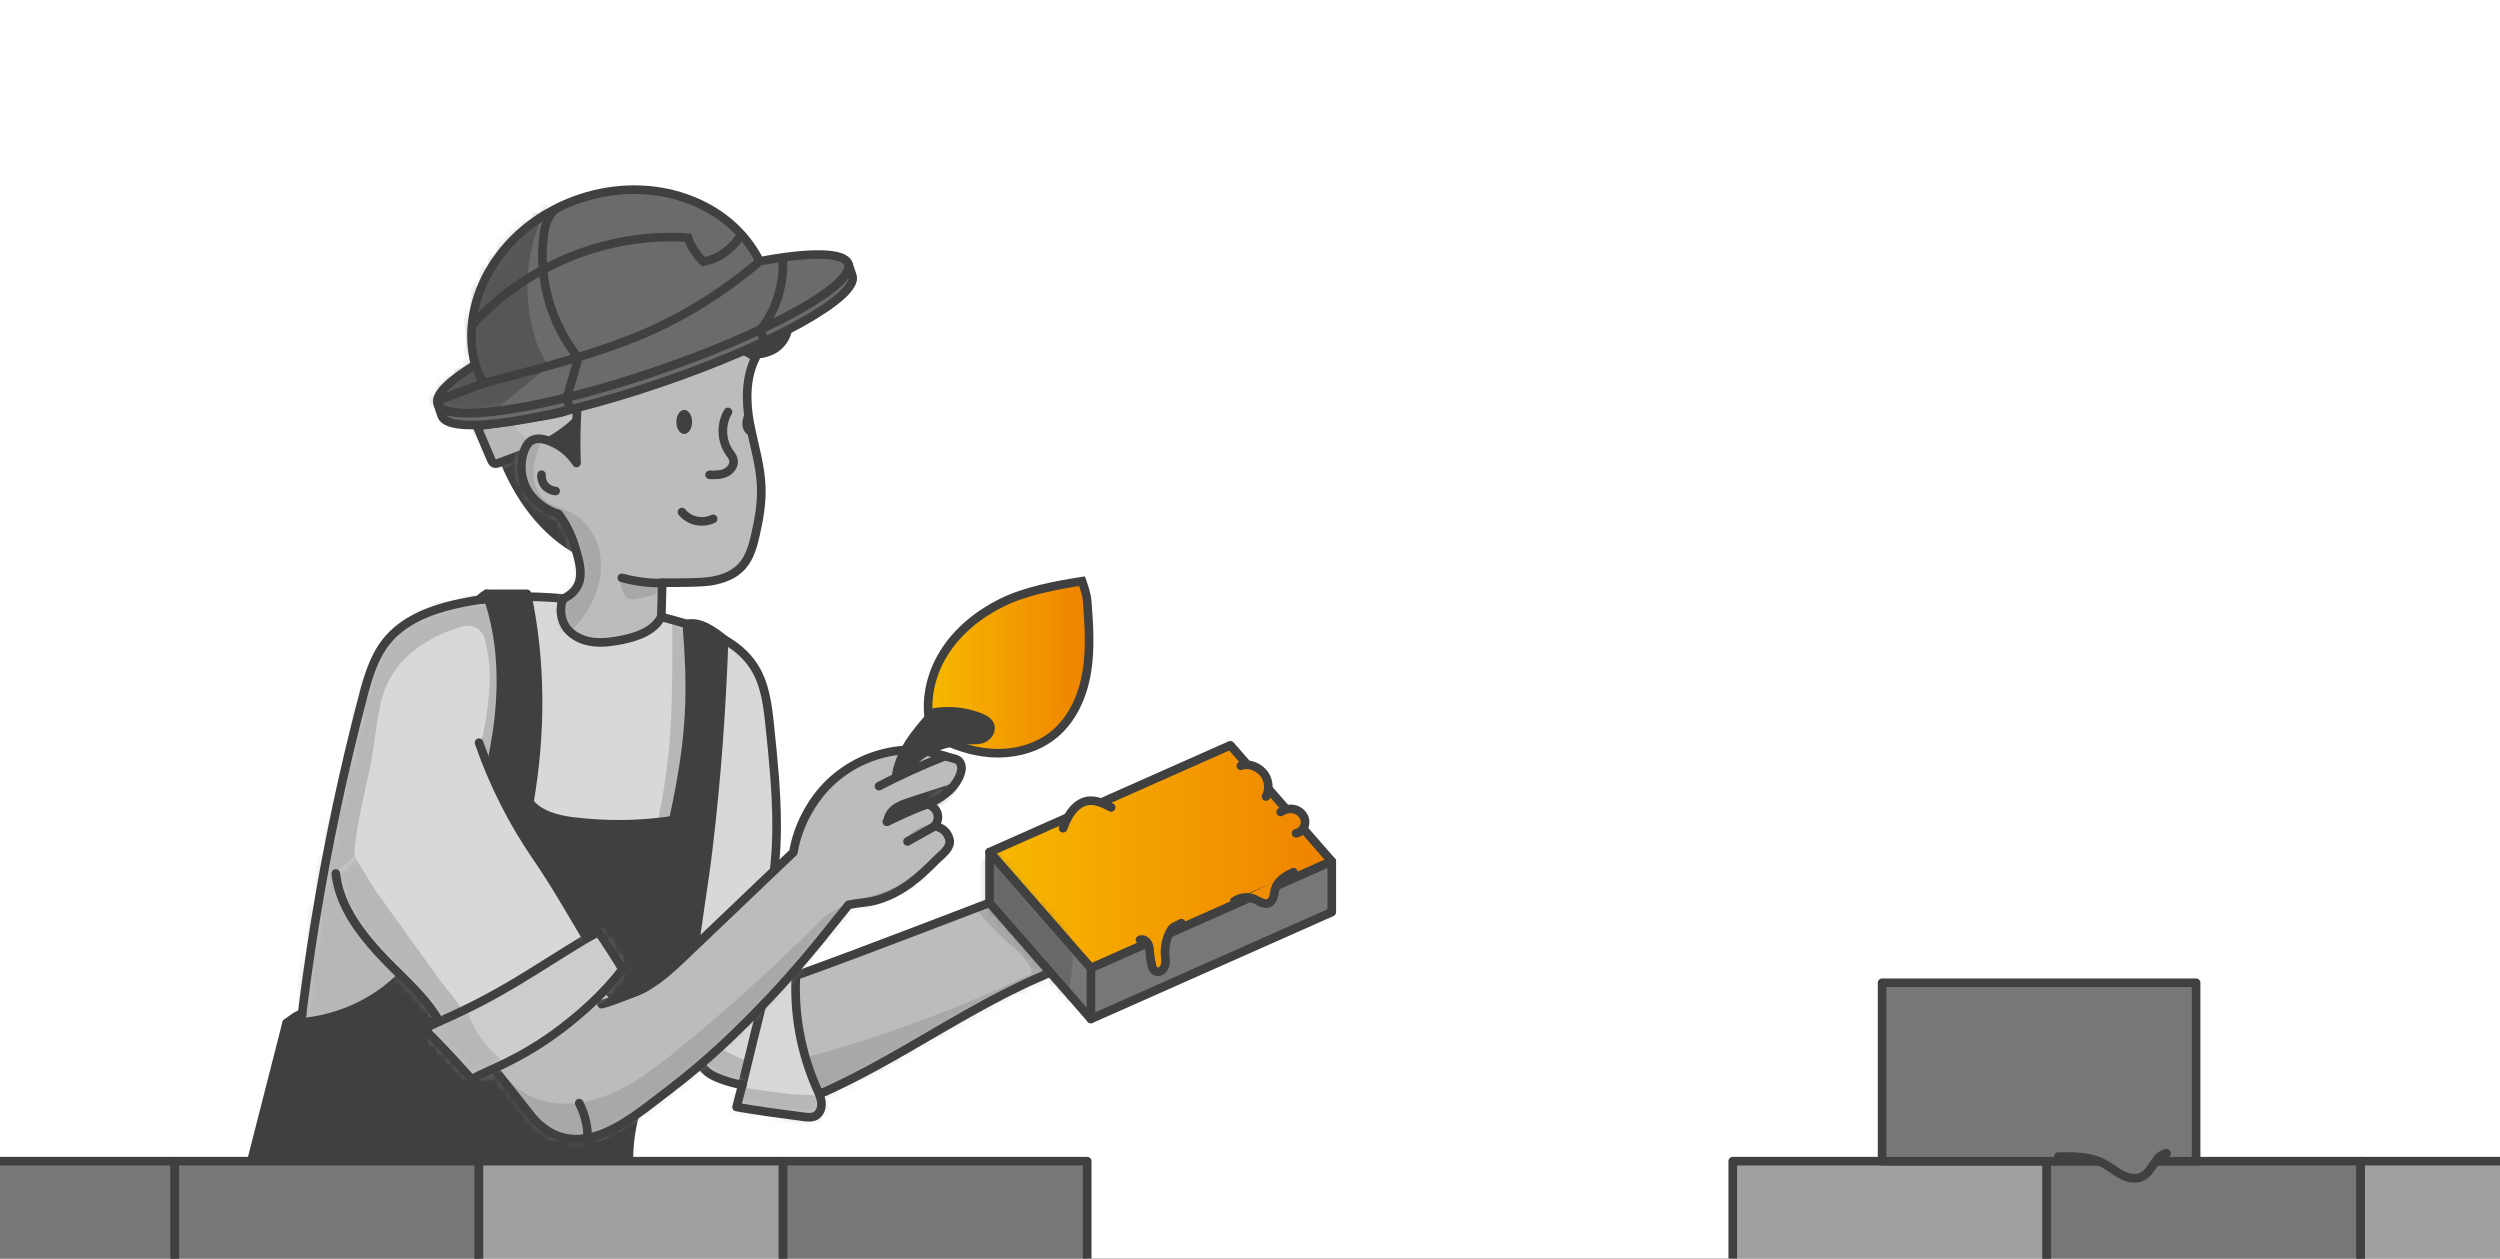
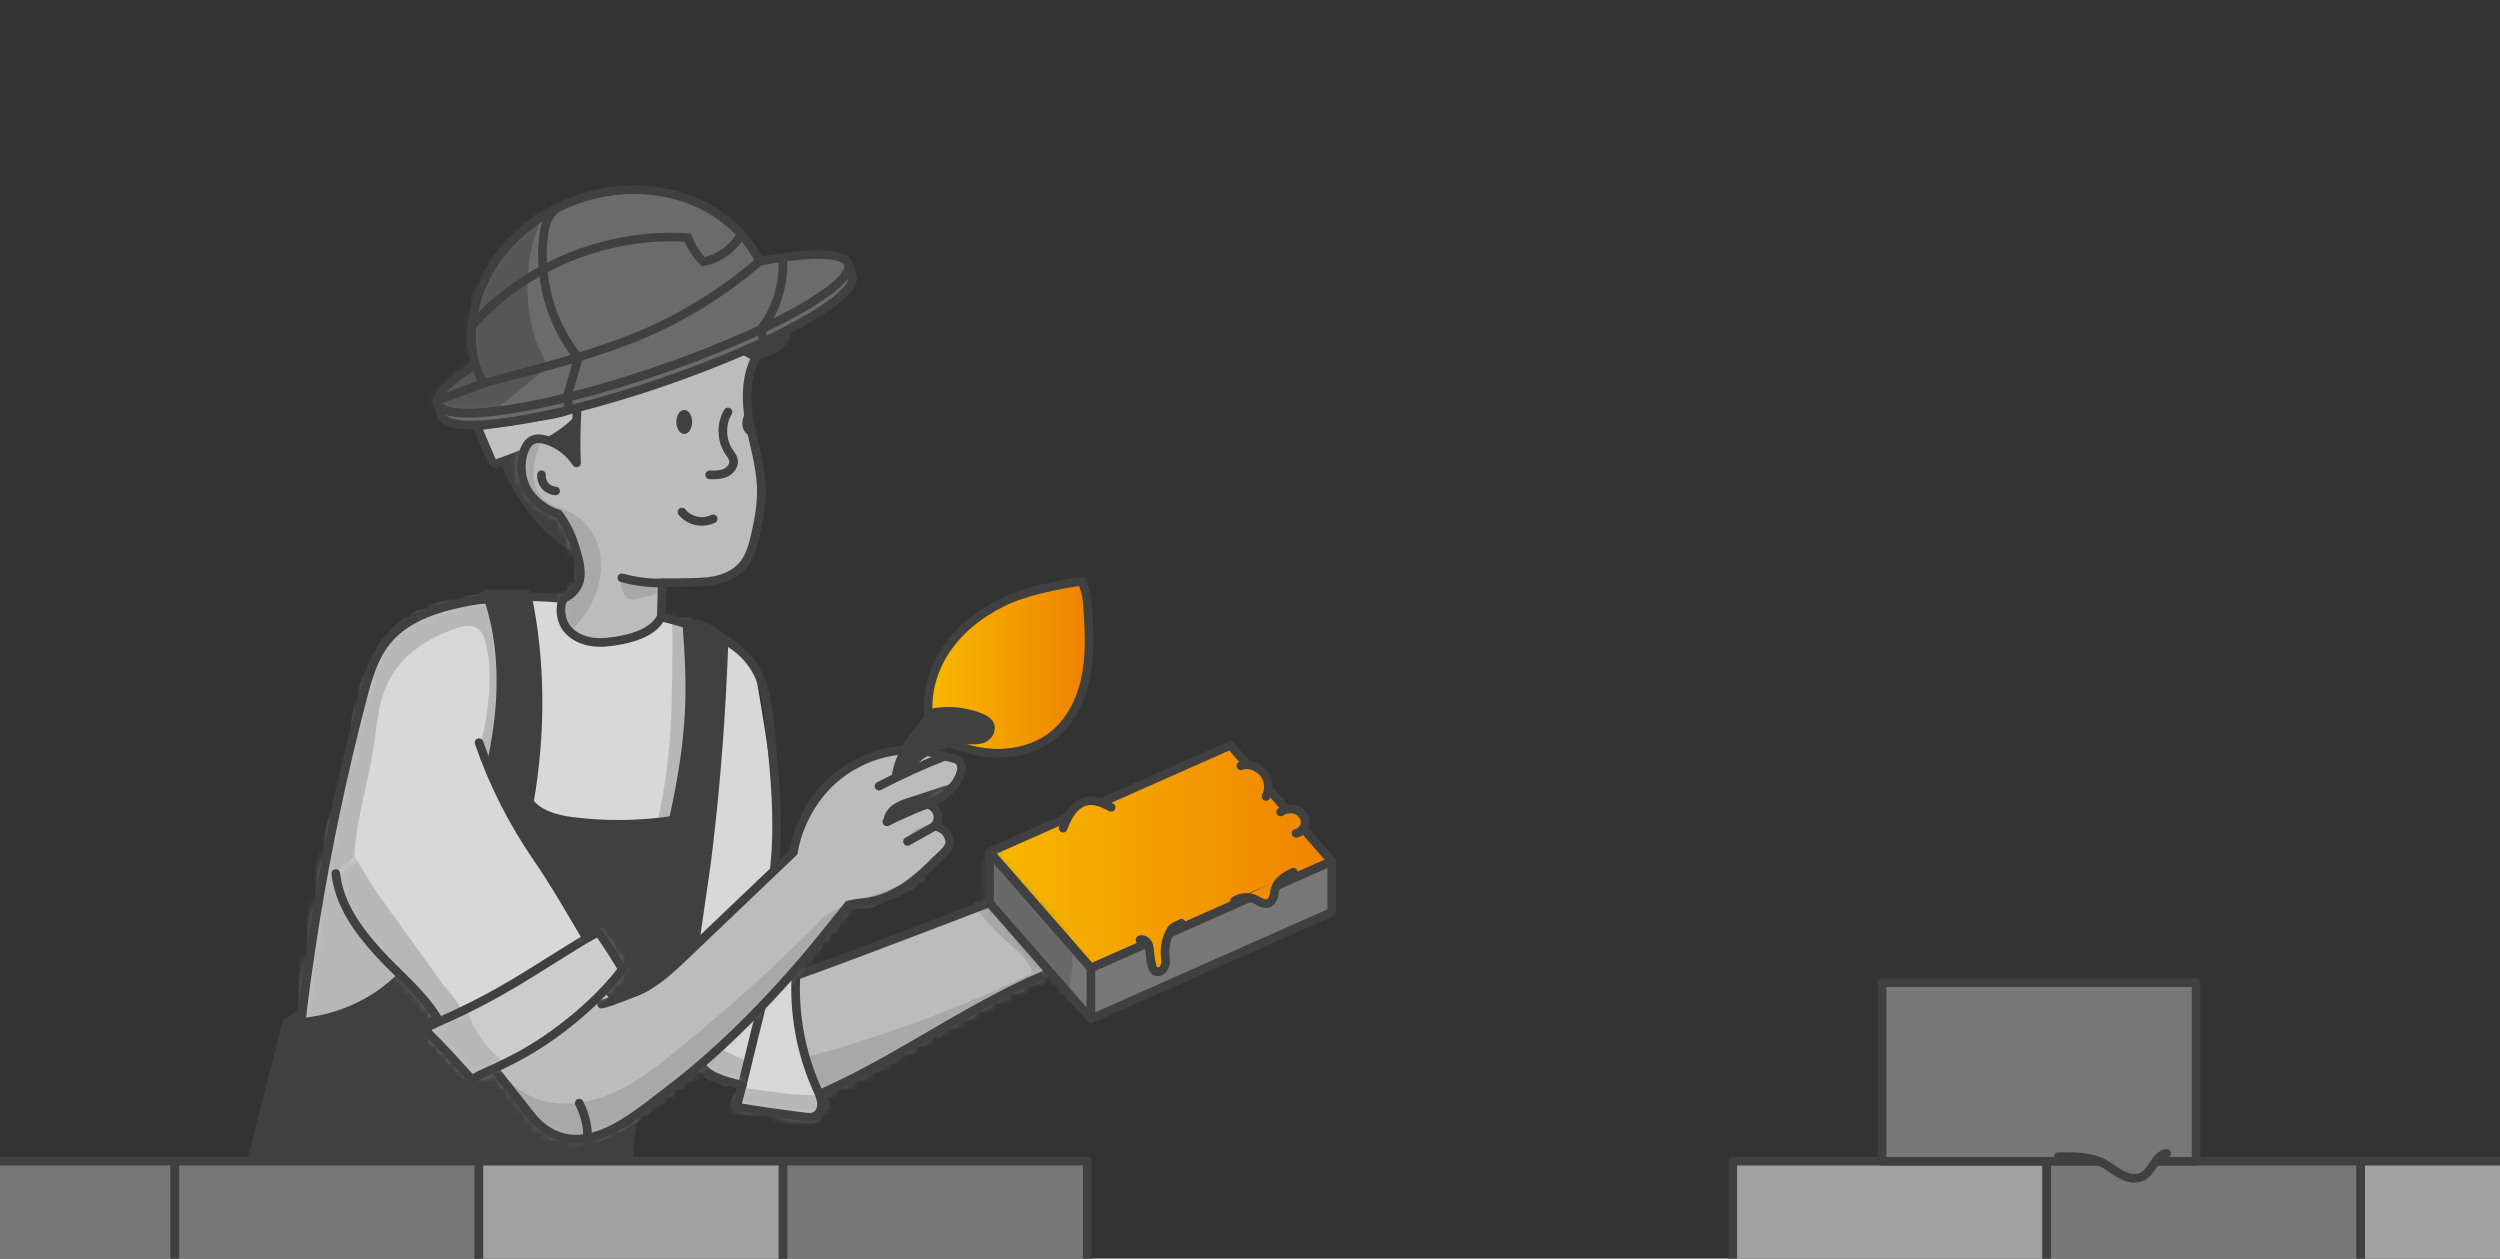
<svg xmlns="http://www.w3.org/2000/svg" width="290" height="146" viewBox="0 0 290 146" fill="none">
  <rect x="0" y="0" width="290" height="146" fill="#333333" stroke="none" />
  <g clip-path="url(#clip0_901_28993)">
-     <rect width="320" height="146" transform="translate(-15)" fill="white" />
    <path d="M109.223 85.72C111.291 86.736 113.567 87.391 115.874 87.375C118.181 87.36 120.511 86.651 122.288 85.181C124.425 83.418 125.61 80.709 126.063 77.976C126.517 75.243 126.317 72.449 126.11 69.677C126.048 68.838 125.517 67.414 125.517 67.414C122.518 67.884 118.943 68.553 116.22 69.9C113.498 71.248 111.037 73.234 109.446 75.828C107.854 78.422 107.2 81.648 108 84.581C108.1 84.942 108.261 85.127 108.569 85.343C108.877 85.558 108.884 85.551 109.215 85.72H109.223Z" fill="url(#paint0_linear_901_28993)" stroke="#404040" stroke-miterlimit="10" />
    <path d="M68.42 54.736C68.358 56.845 68.451 58.946 68.358 61.056C68.312 62.087 68.22 63.119 68.035 64.142C67.982 64.443 68.012 65.097 67.62 65.135C67.29 65.166 67.105 64.766 66.951 64.543C66.644 64.104 65.99 63.819 65.552 63.519C61.384 60.663 58.677 56.059 57.154 51.233C56.347 48.662 55.839 45.89 56.485 43.273C57.17 40.502 59.115 38.146 61.484 36.56C63.852 34.975 66.636 34.097 69.443 33.566C75.964 32.319 82.815 32.865 89.06 35.113C90.028 35.46 91.051 35.906 91.567 36.799C92.459 38.331 91.297 40.394 89.69 41.125C88.083 41.857 86.214 41.672 84.446 41.533C82.169 41.364 79.855 41.318 77.617 41.772C75.379 42.226 73.203 43.219 71.627 44.882C69.197 47.445 68.52 51.202 68.42 54.736Z" fill="#404040" />
    <path d="M67.09 48.608C65.859 49.894 64.344 50.879 62.76 51.68C61.176 52.48 59.5 53.096 57.831 53.704C57.677 53.758 57.508 53.82 57.354 53.766C57.154 53.704 57.047 53.489 56.962 53.288C56.416 52.011 55.87 50.733 55.324 49.455C57.639 49.101 59.953 48.739 62.268 48.385C63.829 48.146 65.421 47.892 66.859 47.238C66.89 47.646 66.982 48.215 67.097 48.608H67.09Z" fill="#C1C1C1" />
    <mask id="mask0_901_28993" style="mask-type:luminance" maskUnits="userSpaceOnUse" x="55" y="47" width="13" height="7">
-       <path d="M67.09 48.608C65.859 49.894 64.344 50.879 62.76 51.68C61.176 52.48 59.5 53.096 57.831 53.704C57.677 53.758 57.508 53.82 57.354 53.766C57.154 53.704 57.047 53.489 56.962 53.288C56.416 52.011 55.87 50.733 55.324 49.455C57.639 49.101 59.953 48.739 62.268 48.385C63.829 48.146 65.421 47.892 66.859 47.238C66.89 47.646 66.982 48.215 67.097 48.608H67.09Z" fill="white" />
-     </mask>
+       </mask>
    <g mask="url(#mask0_901_28993)">
      <path d="M62.091 51.957C60.261 50.517 58.9 48.493 58.254 46.252C57.116 46.737 55.893 47.376 54.763 47.861C54.532 47.961 54.294 48.069 54.155 48.277C53.978 48.539 54.017 48.885 54.071 49.193C54.34 50.833 54.763 52.449 55.339 54.004C55.478 54.366 55.647 54.767 56.008 54.92C56.331 55.059 56.7 54.959 57.039 54.859C58.131 54.52 59.215 54.151 60.292 53.743C60.676 53.596 61.061 53.45 61.376 53.196C61.691 52.942 62.114 52.365 62.099 51.957H62.091Z" fill="#B7B7B7" />
    </g>
    <path d="M67.09 48.608C65.859 49.894 64.344 50.879 62.76 51.68C61.176 52.48 59.5 53.096 57.831 53.704C57.677 53.758 57.508 53.82 57.354 53.766C57.154 53.704 57.047 53.489 56.962 53.288C56.416 52.011 55.87 50.733 55.324 49.455C57.639 49.101 59.953 48.739 62.268 48.385C63.829 48.146 65.421 47.892 66.859 47.238C66.89 47.646 66.982 48.215 67.097 48.608H67.09Z" stroke="#404040" stroke-miterlimit="10" />
    <path d="M92.812 127.844C103.855 123.572 113.275 115.712 124.456 111.817C122.795 108.914 121.372 105.797 120.619 102.541C110.822 106.166 101.44 109.923 91.597 113.441C90.298 118.16 90.859 123.356 92.82 127.844H92.812Z" fill="#BCBCBC" />
    <mask id="mask1_901_28993" style="mask-type:luminance" maskUnits="userSpaceOnUse" x="90" y="102" width="35" height="26">
      <path d="M92.812 127.844C103.855 123.572 113.275 115.712 124.456 111.817C122.795 108.914 121.372 105.797 120.619 102.541C110.822 106.166 101.44 109.923 91.597 113.441C90.298 118.16 90.859 123.356 92.82 127.844H92.812Z" fill="white" />
    </mask>
    <g mask="url(#mask1_901_28993)">
      <path d="M120.75 108.221C121.626 109.661 122.265 111.247 122.649 112.886C122.818 113.602 123.11 114.565 122.987 115.304C122.88 115.912 122.249 116.066 121.772 116.32C121.119 116.666 120.465 117.02 119.812 117.367C116.366 119.199 112.898 121 109.384 122.701C105.877 124.403 102.309 125.996 98.672 127.397C97.288 127.928 95.727 128.437 94.366 127.867C92.612 127.136 91.99 125.019 91.574 123.163C94.604 122.386 97.611 121.524 100.587 120.561C105.824 118.868 110.968 116.897 115.99 114.642C116.812 114.272 117.628 113.903 118.443 113.518C118.643 113.425 118.843 113.333 119.035 113.233C119.173 113.171 119.512 113.079 119.604 112.963C119.804 112.702 119.473 112.117 119.335 111.878C118.635 110.708 117.512 109.877 116.497 108.96C115.328 107.906 114.29 106.72 113.26 105.535C113.137 105.396 113.006 105.235 112.998 105.042C112.998 104.865 113.098 104.703 113.244 104.596C113.39 104.488 113.552 104.434 113.721 104.38C114.852 104.034 116.02 103.818 117.182 103.61C118.497 105.05 119.75 106.559 120.757 108.221H120.75Z" fill="#A8A8A8" />
    </g>
    <path d="M92.812 127.844C103.855 123.572 113.275 115.712 124.456 111.817C122.795 108.914 121.372 105.797 120.619 102.541C110.822 106.166 101.44 109.923 91.597 113.441C90.298 118.16 90.859 123.356 92.82 127.844H92.812Z" stroke="#404040" stroke-linecap="round" stroke-linejoin="round" />
-     <path d="M33.569 133.271C34.73 115.589 37.584 98.022 42.082 80.886C42.682 78.592 43.351 76.244 44.835 74.397C46.727 72.041 49.695 70.832 52.633 70.139C61.061 68.146 69.919 69.662 78.263 71.979C81.785 72.957 85.553 74.289 87.499 77.383C88.775 79.416 89.06 81.902 89.306 84.288C90.09 91.794 90.844 99.554 88.606 106.759C88.152 108.229 87.568 109.807 88.068 111.262C88.567 112.717 92.343 112.879 92.343 112.879C92.051 117.482 92.889 122.078 94.758 126.297C94.989 126.82 95.242 127.351 95.288 127.929C95.335 128.506 95.127 129.137 94.627 129.422C94.204 129.668 93.674 129.607 93.189 129.545C91.79 129.353 90.39 129.168 88.983 128.976C88.114 128.86 85.445 128.414 85.445 128.414L86.107 125.866C86.107 125.866 83.108 125.311 81.977 124.28C80.847 123.248 79.939 121.986 78.748 121.031C77.555 120.077 75.925 119.453 74.495 119.984C70.342 121.539 71.634 128.791 67.974 131.293C66.205 132.501 63.906 132.471 61.768 132.432C52.379 132.232 42.928 132.478 33.569 133.286V133.271Z" fill="#D8D8D8" />
+     <path d="M33.569 133.271C34.73 115.589 37.584 98.022 42.082 80.886C42.682 78.592 43.351 76.244 44.835 74.397C46.727 72.041 49.695 70.832 52.633 70.139C61.061 68.146 69.919 69.662 78.263 71.979C81.785 72.957 85.553 74.289 87.499 77.383C90.09 91.794 90.844 99.554 88.606 106.759C88.152 108.229 87.568 109.807 88.068 111.262C88.567 112.717 92.343 112.879 92.343 112.879C92.051 117.482 92.889 122.078 94.758 126.297C94.989 126.82 95.242 127.351 95.288 127.929C95.335 128.506 95.127 129.137 94.627 129.422C94.204 129.668 93.674 129.607 93.189 129.545C91.79 129.353 90.39 129.168 88.983 128.976C88.114 128.86 85.445 128.414 85.445 128.414L86.107 125.866C86.107 125.866 83.108 125.311 81.977 124.28C80.847 123.248 79.939 121.986 78.748 121.031C77.555 120.077 75.925 119.453 74.495 119.984C70.342 121.539 71.634 128.791 67.974 131.293C66.205 132.501 63.906 132.471 61.768 132.432C52.379 132.232 42.928 132.478 33.569 133.286V133.271Z" fill="#D8D8D8" />
    <mask id="mask2_901_28993" style="mask-type:luminance" maskUnits="userSpaceOnUse" x="33" y="69" width="63" height="65">
      <path d="M33.569 133.271C34.73 115.589 37.584 98.022 42.082 80.886C42.682 78.592 43.351 76.244 44.835 74.397C46.727 72.041 49.695 70.832 52.633 70.139C61.061 68.146 69.919 69.662 78.263 71.979C81.785 72.957 85.553 74.289 87.499 77.383C88.775 79.416 89.06 81.902 89.306 84.288C90.09 91.794 90.844 99.554 88.606 106.759C88.152 108.229 87.568 109.807 88.068 111.262C88.567 112.717 92.343 112.879 92.343 112.879C92.051 117.482 92.889 122.078 94.758 126.297C94.989 126.82 95.242 127.351 95.288 127.929C95.335 128.506 95.127 129.137 94.627 129.422C94.204 129.668 93.674 129.607 93.189 129.545C91.79 129.353 90.39 129.168 88.983 128.976C88.114 128.86 85.445 128.414 85.445 128.414L86.107 125.866C86.107 125.866 83.108 125.311 81.977 124.28C80.847 123.248 79.939 121.986 78.748 121.031C77.555 120.077 75.925 119.453 74.495 119.984C70.342 121.539 71.634 128.791 67.974 131.293C66.205 132.501 63.906 132.471 61.768 132.432C52.379 132.232 42.928 132.478 33.569 133.286V133.271Z" fill="white" />
    </mask>
    <g mask="url(#mask2_901_28993)">
      <path d="M75.279 119.691C76.779 120.954 78.278 122.216 79.786 123.479C80.831 124.364 81.908 125.257 83.2 125.726C84.053 126.034 85.053 126.134 85.83 125.657C86.606 125.18 87.383 123.355 86.545 123.017C82.815 121.531 79.34 119.429 76.287 116.82C75.979 117.62 75.595 118.883 75.287 119.683L75.279 119.691Z" fill="#B7B7B7" />
      <path d="M47.911 114.457C47.788 116.481 45.88 116.928 44.327 117.336C42.382 117.844 40.521 119.237 38.56 119.892C38.021 120.076 32.069 121.401 32.077 121.316C32.954 108.075 38.898 95.681 40.913 82.556C41.243 80.37 41.913 78.823 42.835 76.814C43.758 74.804 45.073 72.934 46.888 71.671C50.502 69.162 54.901 69.008 59.169 68.538C60.084 72.333 60.891 76.198 60.814 80.108C60.737 84.019 59.73 88.006 57.323 91.078C56.908 89.731 55.731 86.351 55.731 86.351C55.731 86.351 56.454 83.965 56.731 80.401C57.008 76.837 56.454 75.335 56.339 74.573C56.223 73.811 55.8 73.041 55.085 72.741C54.401 72.456 53.609 72.649 52.909 72.888C49.772 73.942 46.757 75.851 45.196 78.776C43.881 81.24 43.735 84.127 43.304 86.882C42.681 90.878 41.42 94.773 41.136 98.807C40.851 102.841 41.713 107.228 44.666 109.992C45.365 110.646 46.157 111.193 46.811 111.886C47.465 112.579 47.972 113.487 47.918 114.441L47.911 114.457Z" fill="#B7B7B7" />
      <path d="M85.63 130.114C85.138 129.806 86.106 125.857 86.106 125.857C86.106 125.857 88.406 116.273 89.974 110.354" fill="#CCCCCC" />
      <path d="M85.63 130.114C85.138 129.806 86.106 125.857 86.106 125.857C86.106 125.857 88.406 116.273 89.974 110.354" stroke="#404040" stroke-linecap="round" stroke-linejoin="round" />
      <path d="M85.615 126.088C85.238 126.643 84.861 127.212 84.707 127.867C84.553 128.521 84.684 129.283 85.192 129.706C85.561 130.022 86.068 130.114 86.545 130.191C88.029 130.438 89.521 130.684 91.005 130.938C92.635 131.208 94.658 131.562 96.111 130.53C96.996 129.899 97.403 128.606 96.496 127.774C95.465 126.835 92.828 127.066 91.497 126.897C89.529 126.65 87.568 126.381 85.607 126.088H85.615Z" fill="#B7B7B7" />
      <path d="M76.102 96.105C77.986 87.668 78.024 82.795 77.986 70.847C78.901 70.478 80.6 71.825 81.038 72.718C81.477 73.611 81.438 74.642 81.385 75.628C81.246 78.384 81.077 81.14 80.831 83.895C80.439 88.245 79.847 92.579 79.055 96.867C78.293 96.751 76.717 96.567 76.102 96.105Z" fill="#B7B7B7" />
    </g>
    <path d="M33.569 133.271C34.73 115.589 37.584 98.022 42.082 80.886C42.682 78.592 43.351 76.244 44.835 74.397C46.727 72.041 49.695 70.832 52.633 70.139C61.061 68.146 69.919 69.662 78.263 71.979C81.785 72.957 85.553 74.289 87.499 77.383C88.775 79.416 89.06 81.902 89.306 84.288C90.09 91.794 90.844 99.554 88.606 106.759C88.152 108.229 87.568 109.807 88.068 111.262C88.567 112.717 92.343 112.879 92.343 112.879C92.051 117.482 92.889 122.078 94.758 126.297C94.989 126.82 95.242 127.351 95.288 127.929C95.335 128.506 95.127 129.137 94.627 129.422C94.204 129.668 93.674 129.607 93.189 129.545C91.79 129.353 90.39 129.168 88.983 128.976C88.114 128.86 85.445 128.414 85.445 128.414L86.107 125.866C86.107 125.866 83.108 125.311 81.977 124.28C80.847 123.248 79.939 121.986 78.748 121.031C77.555 120.077 75.925 119.453 74.495 119.984C70.342 121.539 71.634 128.791 67.974 131.293C66.205 132.501 63.906 132.471 61.768 132.432C52.379 132.232 42.928 132.478 33.569 133.286V133.271Z" stroke="#404040" stroke-linecap="round" stroke-linejoin="round" />
    <path d="M29.155 134.695L33.246 118.676C38.706 118.676 44.097 116.328 47.58 112.117C51.064 107.906 52.955 102.625 54.586 97.414C56.039 92.779 57.346 88.076 57.869 83.249C58.392 78.423 58.108 73.442 56.447 68.885H61.13C62.806 76.814 62.783 85.074 61.407 93.049C62.483 94.481 64.529 95.043 66.305 95.274C70.219 95.774 74.203 95.736 78.101 95.143C80.339 84.935 80.239 79.947 79.678 72.387C81.139 72.01 82.831 73.211 83.999 74.166C83.684 82.633 83.138 90.262 82.131 98.676C81.646 102.71 80.908 106.728 80.485 110.747C80.093 114.457 78.071 118.083 76.556 121.455C76.394 121.816 76.233 122.178 76.071 122.54C74.372 126.397 72.88 130.477 72.957 134.688H29.148L29.155 134.695Z" fill="#404040" stroke="#404040" stroke-linecap="round" stroke-linejoin="round" />
    <path d="M56.454 68.885C56.2 69.039 55.739 69.285 55.647 69.57C55.939 69.562 56.346 69.462 56.639 69.454C56.538 69.262 56.531 69.085 56.446 68.885H56.454Z" stroke="#404040" stroke-linecap="round" stroke-linejoin="round" />
    <path d="M69.365 113.333L71.119 115.565C74.272 115.611 76.902 113.287 79.186 111.116C83.469 107.028 87.752 102.94 92.035 98.86C92.512 95.912 94.096 92.887 96.257 90.816C98.418 88.745 101.255 87.413 104.224 87.067C105.577 86.905 106.946 87.044 108.276 87.336C108.961 87.49 109.614 87.714 110.283 87.898C110.799 88.037 111.291 88.075 111.475 88.691C111.621 89.161 111.475 89.677 111.275 90.115C110.56 91.647 109.068 92.71 107.484 93.287C108.046 93.364 108.553 93.78 108.73 94.326C108.907 94.873 108.745 95.504 108.33 95.897C108.515 95.727 109.207 96.105 109.361 96.205C109.707 96.443 109.899 96.751 110.06 97.128C110.553 98.275 109.253 99.091 108.545 99.807C107.615 100.754 106.646 101.67 105.577 102.455C103.978 103.633 102.124 104.518 100.148 104.696C99.318 104.772 98.433 104.965 98.433 104.965C98.433 104.965 96.849 106.913 96.342 107.551C95.603 108.491 94.85 109.422 94.081 110.338C92.558 112.163 90.982 113.949 89.352 115.681C85.753 119.499 81.946 123.148 77.755 126.319C73.403 129.614 67.351 135.187 62.175 130.084C61.66 129.576 57.185 123.725 57.069 123.779C61.768 121.385 66.013 117.397 69.358 113.325L69.365 113.333Z" fill="#BCBCBC" />
    <mask id="mask3_901_28993" style="mask-type:luminance" maskUnits="userSpaceOnUse" x="57" y="86" width="55" height="47">
      <path d="M69.365 113.333L71.119 115.565C74.272 115.611 76.902 113.287 79.186 111.116C83.469 107.028 87.752 102.94 92.035 98.86C92.512 95.912 94.096 92.887 96.257 90.816C98.418 88.745 101.255 87.413 104.224 87.067C105.577 86.905 106.946 87.044 108.276 87.336C108.961 87.49 109.614 87.714 110.283 87.898C110.799 88.037 111.291 88.075 111.475 88.691C111.621 89.161 111.475 89.677 111.275 90.115C110.56 91.647 109.068 92.71 107.484 93.287C108.046 93.364 108.553 93.78 108.73 94.326C108.907 94.873 108.745 95.504 108.33 95.897C108.515 95.727 109.207 96.105 109.361 96.205C109.707 96.443 109.899 96.751 110.06 97.128C110.553 98.275 109.253 99.091 108.545 99.807C107.615 100.754 106.646 101.67 105.577 102.455C103.978 103.633 102.124 104.518 100.148 104.696C99.318 104.772 98.433 104.965 98.433 104.965C98.433 104.965 96.849 106.913 96.342 107.551C95.603 108.491 94.85 109.422 94.081 110.338C92.558 112.163 90.982 113.949 89.352 115.681C85.753 119.499 81.946 123.148 77.755 126.319C73.403 129.614 67.351 135.187 62.175 130.084C61.66 129.576 57.185 123.725 57.069 123.779C61.768 121.385 66.013 117.397 69.358 113.325L69.365 113.333Z" fill="white" />
    </mask>
    <g mask="url(#mask3_901_28993)">
      <path d="M94.541 107.436C94.934 107.051 95.226 106.636 95.672 106.312C96.118 105.989 96.572 105.72 97.048 105.473C97.979 104.988 98.978 104.611 99.963 104.272C101.186 103.849 102.424 103.464 103.631 102.995C104.231 102.764 104.823 102.51 105.4 102.232C105.692 102.094 105.976 101.94 106.253 101.786C106.515 101.64 106.784 101.624 107.084 101.647C107.222 101.655 107.376 101.686 107.453 101.801C107.599 102.009 107.368 102.271 107.161 102.409C105.015 103.88 102.454 104.588 100.124 105.743C99.778 105.912 99.417 106.097 99.132 106.366C98.871 106.613 98.886 106.897 98.779 107.228C98.563 107.914 98.233 108.568 97.887 109.191C97.31 110.231 96.641 111.208 95.941 112.171C94.219 114.534 92.119 116.605 89.912 118.514C86.313 121.624 82.415 124.372 78.531 127.112C75.417 129.306 72.241 131.539 68.626 132.732C65.974 133.61 62.836 133.833 60.583 132.186C59.622 131.485 58.907 130.507 58.207 129.545C57.507 128.591 56.8 127.597 56.546 126.435C56.292 125.273 56.638 123.902 57.653 123.302C58.714 125.773 61.236 127.436 63.889 127.882C66.543 128.329 69.288 127.674 71.71 126.497C74.132 125.327 76.278 123.656 78.37 121.963C83.999 117.398 89.397 112.548 94.541 107.436Z" fill="#A8A8A8" />
      <path d="M110.597 91.371C108.913 91.917 107.237 92.464 105.553 93.018C104.976 93.203 104.384 93.403 103.892 93.757C103.4 94.111 103 94.658 102.984 95.266C104.845 94.196 106.868 93.411 108.959 92.933C109.705 92.764 110.213 92.025 110.605 91.371H110.597Z" fill="#BCBCBC" stroke="#404040" stroke-linecap="round" stroke-linejoin="round" />
      <path d="M106.538 96.058C105.93 96.359 105.392 96.867 105.215 97.513C106.261 96.975 107.299 96.443 108.345 95.904C108.445 95.851 108.737 95.658 108.568 95.52C108.468 95.443 108.091 95.581 107.983 95.604C107.491 95.704 106.991 95.828 106.538 96.058Z" fill="#A8A8A8" />
    </g>
    <path d="M69.365 113.333L71.119 115.565C74.272 115.611 76.902 113.287 79.186 111.116C83.469 107.028 87.752 102.94 92.035 98.86C92.512 95.912 94.096 92.887 96.257 90.816C98.418 88.745 101.255 87.413 104.224 87.067C105.577 86.905 106.946 87.044 108.276 87.336C108.961 87.49 109.614 87.714 110.283 87.898C110.799 88.037 111.291 88.075 111.475 88.691C111.621 89.161 111.475 89.677 111.275 90.115C110.56 91.647 109.068 92.71 107.484 93.287C108.046 93.364 108.553 93.78 108.73 94.326C108.907 94.873 108.745 95.504 108.33 95.897C108.515 95.727 109.207 96.105 109.361 96.205C109.707 96.443 109.899 96.751 110.06 97.128C110.553 98.275 109.253 99.091 108.545 99.807C107.615 100.754 106.646 101.67 105.577 102.455C103.978 103.633 102.124 104.518 100.148 104.696C99.318 104.772 98.433 104.965 98.433 104.965C98.433 104.965 96.849 106.913 96.342 107.551C95.603 108.491 94.85 109.422 94.081 110.338C92.558 112.163 90.982 113.949 89.352 115.681C85.753 119.499 81.946 123.148 77.755 126.319C73.403 129.614 67.351 135.187 62.175 130.084C61.66 129.576 57.185 123.725 57.069 123.779C61.768 121.385 66.013 117.397 69.358 113.325L69.365 113.333Z" stroke="#404040" stroke-linecap="round" stroke-linejoin="round" />
    <path d="M74.887 114.526C74.057 114.988 70.719 116.296 69.781 116.481" stroke="#404040" stroke-linecap="round" stroke-linejoin="round" />
    <path d="M67.705 132.101C67.897 132.077 68.051 131.908 68.105 131.723C68.158 131.539 68.151 131.338 68.135 131.146C68.02 130.037 67.697 128.952 67.189 127.959" stroke="#404040" stroke-linecap="round" stroke-linejoin="round" />
    <path d="M109.63 87.707C107.015 88.73 104.454 89.893 101.963 91.194" stroke="#404040" stroke-linecap="round" stroke-linejoin="round" />
    <path d="M107.485 93.287C105.924 93.911 104.386 94.596 102.871 95.327" stroke="#404040" stroke-linecap="round" stroke-linejoin="round" />
    <path d="M108.322 95.897L105.27 97.606" stroke="#404040" stroke-linecap="round" stroke-linejoin="round" />
    <path d="M38.952 101.324C39.321 104.827 41.498 107.86 43.866 110.469C46.234 113.079 49.249 115.427 50.964 118.499L49.964 118.968C49.58 119.145 49.495 119.646 49.795 119.946C51.379 121.508 53.571 123.926 54.416 124.865C54.617 125.088 54.955 125.127 55.201 124.957C56.17 124.287 60.107 123.125 65.082 119.353C70.058 115.581 72.203 112.402 72.203 112.402C72.203 112.402 69.781 108.445 69.373 108.137C68.943 108.383 68.497 108.607 68.058 108.837C66.174 105.681 64.367 102.471 62.283 99.454C59.461 95.35 57.193 90.863 55.57 86.151" fill="#D8D8D8" />
    <mask id="mask4_901_28993" style="mask-type:luminance" maskUnits="userSpaceOnUse" x="38" y="86" width="35" height="40">
      <path d="M38.952 101.324C39.321 104.827 41.498 107.86 43.866 110.469C46.234 113.079 49.249 115.427 50.964 118.499L49.964 118.968C49.58 119.145 49.495 119.646 49.795 119.946C51.379 121.508 53.571 123.926 54.416 124.865C54.617 125.088 54.955 125.127 55.201 124.957C56.17 124.287 60.107 123.125 65.082 119.353C70.058 115.581 72.203 112.402 72.203 112.402C72.203 112.402 69.781 108.445 69.373 108.137C68.943 108.383 68.497 108.607 68.058 108.837C66.174 105.681 64.367 102.471 62.283 99.454C59.461 95.35 57.193 90.863 55.57 86.151" fill="white" />
    </mask>
    <g mask="url(#mask4_901_28993)">
      <path d="M40.267 98.052C39.637 98.845 38.56 99.807 37.668 100.292C38.645 103.495 39.883 106.612 41.374 109.607C43.159 113.194 45.335 116.658 48.311 119.337C49.234 120.169 50.356 120.954 51.587 120.846C52.994 120.723 53.994 119.237 53.748 117.859C53.486 116.412 51.887 114.896 51.056 113.741C48.695 110.454 46.327 107.167 43.966 103.88C42.636 102.032 41.59 99.892 40.267 98.052Z" fill="#B7B7B7" />
      <path d="M68.073 108.83C61.568 112.771 58.346 115.242 50.971 118.498C50.348 118.167 49.372 118.691 49.003 119.299C48.633 119.907 48.68 120.684 48.949 121.339C49.218 121.993 49.687 122.54 50.172 123.055C51.21 124.179 52.386 125.257 53.824 125.765C55.262 126.273 56.862 126.181 58.323 125.742C59.784 125.303 61.13 124.557 62.437 123.764C64.775 122.34 67.028 120.761 69.158 119.037C71.049 117.513 72.895 115.804 73.879 113.579C74.379 112.44 74.633 111.124 74.218 109.953C73.787 108.722 72.71 107.844 71.688 107.028C71.08 106.543 70.242 106.051 69.588 106.466C68.843 106.943 68.835 108.368 68.081 108.83H68.073Z" fill="#CCCCCC" />
      <mask id="mask5_901_28993" style="mask-type:luminance" maskUnits="userSpaceOnUse" x="48" y="106" width="27" height="21">
        <path d="M68.073 108.83C61.568 112.771 58.346 115.242 50.971 118.498C50.348 118.167 49.372 118.691 49.003 119.299C48.633 119.907 48.68 120.684 48.949 121.339C49.218 121.993 49.687 122.54 50.172 123.055C51.21 124.179 52.386 125.257 53.824 125.765C55.262 126.273 56.862 126.181 58.323 125.742C59.784 125.303 61.13 124.557 62.437 123.764C64.775 122.34 67.028 120.761 69.158 119.037C71.049 117.513 72.895 115.804 73.879 113.579C74.379 112.44 74.633 111.124 74.218 109.953C73.787 108.722 72.71 107.844 71.688 107.028C71.08 106.543 70.242 106.051 69.588 106.466C68.843 106.943 68.835 108.368 68.081 108.83H68.073Z" fill="white" />
      </mask>
      <g mask="url(#mask5_901_28993)">
        <path d="M59.968 124.126C58.715 125.088 57.323 125.865 55.839 126.412C55.416 126.566 54.962 126.712 54.516 126.643C53.893 126.551 53.408 126.073 52.962 125.619C51.355 123.979 49.748 122.332 48.133 120.692C47.672 120.215 47.164 119.545 47.472 118.953C47.633 118.629 47.995 118.46 48.325 118.314C49.694 117.706 51.317 116.635 52.786 116.358C54.101 116.112 54.262 117.59 54.677 118.498C55.769 120.877 57.646 122.902 59.968 124.118V124.126Z" fill="#B7B7B7" />
      </g>
      <path d="M68.073 108.83C61.568 112.771 58.346 115.242 50.971 118.498C50.348 118.167 49.372 118.691 49.003 119.299C48.633 119.907 48.68 120.684 48.949 121.339C49.218 121.993 49.687 122.54 50.172 123.055C51.21 124.179 52.386 125.257 53.824 125.765C55.262 126.273 56.862 126.181 58.323 125.742C59.784 125.303 61.13 124.557 62.437 123.764C64.775 122.34 67.028 120.761 69.158 119.037C71.049 117.513 72.895 115.804 73.879 113.579C74.379 112.44 74.633 111.124 74.218 109.953C73.787 108.722 72.71 107.844 71.688 107.028C71.08 106.543 70.242 106.051 69.588 106.466C68.843 106.943 68.835 108.368 68.081 108.83H68.073Z" stroke="#404040" stroke-linecap="round" stroke-linejoin="round" />
    </g>
    <path d="M38.952 101.324C39.321 104.827 41.498 107.86 43.866 110.469C46.234 113.079 49.249 115.427 50.964 118.499L49.964 118.968C49.58 119.145 49.495 119.646 49.795 119.946C51.379 121.508 53.571 123.926 54.416 124.865C54.617 125.088 54.955 125.127 55.201 124.957C56.17 124.287 60.107 123.125 65.082 119.353C70.058 115.581 72.203 112.402 72.203 112.402C72.203 112.402 69.781 108.445 69.373 108.137C68.943 108.383 68.497 108.607 68.058 108.837C66.174 105.681 64.367 102.471 62.283 99.454C59.461 95.35 57.193 90.863 55.57 86.151" stroke="#404040" stroke-linecap="round" stroke-linejoin="round" />
    <path d="M33.254 118.683C33.761 118.314 34.423 117.713 35.046 117.613C34.969 117.952 34.938 118.514 34.9 118.853C34.377 118.822 33.754 118.868 33.262 118.676L33.254 118.683Z" fill="#404040" stroke="#404040" stroke-linecap="round" stroke-linejoin="round" />
    <path d="M105.939 89.23C106.808 87.914 108.254 87.198 109.769 86.782C110.669 86.536 111.661 86.359 112.591 86.344C113.406 86.336 114.16 86.351 114.813 85.743C115.29 85.304 115.536 84.588 115.321 83.98C115.083 83.326 114.398 82.949 113.752 82.702C111.945 82.01 109.946 81.832 108.046 82.194C106.985 83.372 105.932 84.558 105.07 85.889C104.209 87.221 103.563 88.722 103.417 90.3L105.932 89.223L105.939 89.23Z" fill="#404040" />
    <path d="M114.79 98.845L126.548 112.301L154.485 99.915L142.72 86.451L114.79 98.845Z" fill="url(#paint1_linear_901_28993)" stroke="#404040" stroke-linecap="round" stroke-linejoin="round" />
    <path d="M154.485 105.804L126.548 118.198L114.79 104.734V98.845L126.548 112.301L154.485 99.915V105.804Z" fill="#777777" />
    <mask id="mask6_901_28993" style="mask-type:luminance" maskUnits="userSpaceOnUse" x="114" y="98" width="41" height="21">
      <path d="M154.485 105.804L126.548 118.198L114.79 104.734V98.845L126.548 112.301L154.485 99.915V105.804Z" fill="white" />
    </mask>
    <g mask="url(#mask6_901_28993)">
      <path d="M124.179 108.537C123.602 106.289 122.018 104.449 120.357 102.833C118.696 101.216 116.897 99.692 115.674 97.721C114.682 98.976 113.698 100.223 112.706 101.478C112.537 101.686 112.367 101.909 112.291 102.171C112.175 102.563 112.291 102.971 112.421 103.356C113.936 107.936 116.728 112.093 120.396 115.227C121.072 115.804 122.026 116.866 122.864 117.166C123.964 117.559 123.925 115.989 124.002 115.296C124.248 113.063 124.74 110.769 124.171 108.545L124.179 108.537Z" fill="#686868" />
    </g>
    <path d="M154.485 105.804L126.548 118.198L114.79 104.734V98.845L126.548 112.301L154.485 99.915V105.804Z" stroke="#404040" stroke-linecap="round" stroke-linejoin="round" />
    <path d="M126.548 118.198V112.301" stroke="#404040" stroke-linecap="round" stroke-linejoin="round" />
    <path d="M132.238 109.022C132.592 108.883 133.007 109.138 133.176 109.484C133.346 109.83 133.361 110.223 133.392 110.6C133.43 111.062 133.499 111.516 133.615 111.97C133.676 112.217 133.761 112.471 133.961 112.617C134.222 112.802 134.607 112.733 134.837 112.509C135.068 112.286 135.168 111.963 135.191 111.639C135.214 111.316 135.168 111 135.145 110.685C135.091 109.676 135.353 108.653 135.883 107.798C136.106 107.444 136.691 107.321 137.037 107.09" fill="url(#paint2_linear_901_28993)" />
    <path d="M132.238 109.022C132.592 108.883 133.007 109.138 133.176 109.484C133.346 109.83 133.361 110.223 133.392 110.6C133.43 111.062 133.499 111.516 133.615 111.97C133.676 112.217 133.761 112.471 133.961 112.617C134.222 112.802 134.607 112.733 134.837 112.509C135.068 112.286 135.168 111.963 135.191 111.639C135.214 111.316 135.168 111 135.145 110.685C135.091 109.676 135.353 108.653 135.883 107.798C136.106 107.444 136.691 107.321 137.037 107.09" stroke="#404040" stroke-linecap="round" stroke-linejoin="round" />
    <path d="M150.348 96.659C150.956 96.559 151.417 95.935 151.394 95.32C151.371 94.704 150.91 94.142 150.325 93.934C149.741 93.726 149.072 93.849 148.557 94.188" fill="url(#paint3_linear_901_28993)" />
    <path d="M150.348 96.659C150.956 96.559 151.417 95.935 151.394 95.32C151.371 94.704 150.91 94.142 150.325 93.934C149.741 93.726 149.072 93.849 148.557 94.188" stroke="#404040" stroke-linecap="round" stroke-linejoin="round" />
    <path d="M143.188 104.534C143.865 104.057 144.773 103.965 145.526 104.296C145.811 104.419 146.08 104.604 146.372 104.719C146.664 104.835 147.01 104.865 147.279 104.704C147.533 104.55 147.672 104.242 147.749 103.942C147.825 103.641 147.849 103.326 147.949 103.033C148.256 102.094 149.187 101.586 150.032 101.17" fill="url(#paint4_linear_901_28993)" />
    <path d="M143.188 104.534C143.865 104.057 144.773 103.965 145.526 104.296C145.811 104.419 146.08 104.604 146.372 104.719C146.664 104.835 147.01 104.865 147.279 104.704C147.533 104.55 147.672 104.242 147.749 103.942C147.825 103.641 147.849 103.326 147.949 103.033C148.256 102.094 149.187 101.586 150.032 101.17" stroke="#404040" stroke-linecap="round" stroke-linejoin="round" />
    <path d="M128.894 93.657C128.032 93.21 127.102 92.748 126.148 92.91C125.418 93.033 124.787 93.518 124.333 94.103C123.88 94.688 123.595 95.389 123.318 96.074" fill="url(#paint5_linear_901_28993)" />
    <path d="M128.894 93.657C128.032 93.21 127.102 92.748 126.148 92.91C125.418 93.033 124.787 93.518 124.333 94.103C123.88 94.688 123.595 95.389 123.318 96.074" stroke="#404040" stroke-linecap="round" stroke-linejoin="round" />
    <path d="M143.942 88.83C144.911 88.461 146.126 89.015 146.688 89.839C147.195 90.578 147.264 91.594 146.865 92.394" fill="url(#paint6_linear_901_28993)" />
    <path d="M143.942 88.83C144.911 88.461 146.126 89.015 146.688 89.839C147.195 90.578 147.264 91.594 146.865 92.394" stroke="#404040" stroke-linecap="round" stroke-linejoin="round" />
    <path d="M20.281 134.695H-15V154.748H20.281V134.695Z" fill="#777777" stroke="#404040" stroke-linecap="round" stroke-linejoin="round" />
    <path d="M55.562 134.695H20.281V154.748H55.562V134.695Z" fill="#777777" stroke="#404040" stroke-linecap="round" stroke-linejoin="round" />
    <path d="M90.836 134.695H55.555V154.748H90.836V134.695Z" fill="#A0A0A0" stroke="#404040" stroke-linecap="round" stroke-linejoin="round" />
    <path d="M126.117 134.695H90.836V154.748H126.117V134.695Z" fill="#777777" stroke="#404040" stroke-linecap="round" stroke-linejoin="round" />
    <path d="M76.717 71.517C75.918 73.172 73.941 73.865 72.142 74.227C71.027 74.45 69.873 74.612 68.743 74.465C67.612 74.319 66.49 73.819 65.775 72.926C65.059 72.033 64.806 70.424 65.375 69.431C66.413 68.969 67.174 68.091 67.305 66.96C67.443 65.759 66.997 64.427 66.651 63.28C66.251 61.964 65.621 60.717 64.782 59.616C63.344 59.223 61.791 58.022 61.091 56.698C60.392 55.374 60.284 53.758 60.776 52.349C60.961 51.833 61.245 51.31 61.737 51.063C62.26 50.794 62.891 50.894 63.452 51.071C64.852 51.525 66.082 52.472 66.874 53.704C66.72 49.755 66.997 45.79 67.405 41.856C70.957 40.633 74.395 39.747 78.147 39.516C81.447 39.316 84.961 39.578 87.66 41.479C86.491 43.712 86.499 46.545 86.96 49.023C87.421 51.502 88.214 53.935 88.306 56.46C88.375 58.369 88.044 60.27 87.614 62.125C87.322 63.396 86.953 64.697 86.084 65.666C84.999 66.883 83.315 67.376 81.693 67.499C80.07 67.622 76.817 67.591 76.817 67.591L76.717 71.502V71.517Z" fill="#BCBCBC" />
    <mask id="mask7_901_28993" style="mask-type:luminance" maskUnits="userSpaceOnUse" x="60" y="39" width="29" height="36">
      <path d="M76.717 71.517C75.918 73.172 73.941 73.865 72.142 74.227C71.027 74.45 69.873 74.612 68.743 74.465C67.612 74.319 66.49 73.819 65.775 72.926C65.059 72.033 64.806 70.424 65.375 69.431C66.413 68.969 67.174 68.091 67.305 66.96C67.443 65.759 66.997 64.427 66.651 63.28C66.251 61.964 65.621 60.717 64.782 59.616C63.344 59.223 61.791 58.022 61.091 56.698C60.392 55.374 60.284 53.758 60.776 52.349C60.961 51.833 61.245 51.31 61.737 51.063C62.26 50.794 62.891 50.894 63.452 51.071C64.852 51.525 66.082 52.472 66.874 53.704C66.72 49.755 66.997 45.79 67.405 41.856C70.957 40.633 74.395 39.747 78.147 39.516C81.447 39.316 84.961 39.578 87.66 41.479C86.491 43.712 86.499 46.545 86.96 49.023C87.421 51.502 88.214 53.935 88.306 56.46C88.375 58.369 88.044 60.27 87.614 62.125C87.322 63.396 86.953 64.697 86.084 65.666C84.999 66.883 83.315 67.376 81.693 67.499C80.07 67.622 76.817 67.591 76.817 67.591L76.717 71.502V71.517Z" fill="white" />
    </mask>
    <g mask="url(#mask7_901_28993)">
      <path d="M65.174 74.242C66.62 72.965 67.904 71.463 68.742 69.716C69.581 67.969 69.95 65.975 69.573 64.073C69.196 62.172 68.019 60.409 66.312 59.508C65.236 58.939 63.952 58.708 63.059 57.884C62.344 57.222 61.968 56.252 61.891 55.282C61.814 54.312 62.021 53.334 62.329 52.411C62.467 51.98 62.637 51.556 62.652 51.102C62.667 50.648 62.506 50.163 62.129 49.924C61.483 49.516 60.645 50.009 60.13 50.563C58.684 52.111 57.992 54.343 58.323 56.437C58.653 58.531 59.984 60.447 61.837 61.479C62.883 62.064 64.128 62.418 64.851 63.373C65.628 64.404 65.543 65.898 64.959 67.052C64.374 68.207 63.375 69.085 62.367 69.901C62.821 71.602 63.828 73.118 65.19 74.235L65.174 74.242Z" fill="#A8A8A8" />
      <path d="M73.795 69.478C73.464 69.531 73.103 69.562 72.818 69.416C72.557 69.277 72.434 69.016 72.326 68.777C72.095 68.254 71.865 67.676 72.088 67.145C72.441 67.538 73.11 67.591 73.703 67.607C74.325 67.622 76.809 67.353 76.825 68.238C76.832 68.946 74.441 69.37 73.795 69.478Z" fill="#A8A8A8" />
    </g>
    <path d="M76.717 71.517C75.918 73.172 73.941 73.865 72.142 74.227C71.027 74.45 69.873 74.612 68.743 74.465C67.612 74.319 66.49 73.819 65.775 72.926C65.059 72.033 64.806 70.424 65.375 69.431C66.413 68.969 67.174 68.091 67.305 66.96C67.443 65.759 66.997 64.427 66.651 63.28C66.251 61.964 65.621 60.717 64.782 59.616C63.344 59.223 61.791 58.022 61.091 56.698C60.392 55.374 60.284 53.758 60.776 52.349C60.961 51.833 61.245 51.31 61.737 51.063C62.26 50.794 62.891 50.894 63.452 51.071C64.852 51.525 66.082 52.472 66.874 53.704C66.72 49.755 66.997 45.79 67.405 41.856C70.957 40.633 74.395 39.747 78.147 39.516C81.447 39.316 84.961 39.578 87.66 41.479C86.491 43.712 86.499 46.545 86.96 49.023C87.421 51.502 88.214 53.935 88.306 56.46C88.375 58.369 88.044 60.27 87.614 62.125C87.322 63.396 86.953 64.697 86.084 65.666C84.999 66.883 83.315 67.376 81.693 67.499C80.07 67.622 76.817 67.591 76.817 67.591L76.717 71.502V71.517Z" stroke="#404040" stroke-linecap="round" stroke-linejoin="round" />
    <path d="M76.825 67.607C76.825 67.607 74.871 67.776 72.134 67.029" stroke="#404040" stroke-linecap="round" stroke-linejoin="round" />
    <path d="M84.445 47.784C83.607 49.193 83.661 51.079 84.576 52.434C84.769 52.719 84.999 52.988 85.076 53.319C85.222 53.935 84.761 54.566 84.184 54.836C83.607 55.105 82.946 55.097 82.315 55.082" stroke="#404040" stroke-linecap="round" stroke-linejoin="round" />
    <path d="M82.724 60.186C82.124 60.47 81.432 60.555 80.778 60.416C80.124 60.278 79.532 59.916 79.109 59.4" stroke="#404040" stroke-linecap="round" stroke-linejoin="round" />
    <path d="M79.37 50.34C79.876 50.34 80.285 49.716 80.285 48.947C80.285 48.177 79.876 47.553 79.37 47.553C78.865 47.553 78.455 48.177 78.455 48.947C78.455 49.716 78.865 50.34 79.37 50.34Z" fill="#404040" />
    <path d="M87.137 49.178L86.991 48.131C86.975 48.023 86.952 47.892 86.86 47.838C86.345 47.515 86.106 48.808 86.106 49.07C86.106 49.84 86.514 50.463 87.022 50.463C87.26 50.463 87.298 50.409 87.275 50.194C87.252 49.978 87.214 49.747 87.183 49.524L87.137 49.178Z" fill="#404040" />
    <path d="M62.814 55.074C62.776 55.536 62.937 56.013 63.237 56.36C63.537 56.706 63.991 56.929 64.452 56.953" stroke="#404040" stroke-linecap="round" stroke-linejoin="round" />
    <path d="M98.418 30.617C97.949 29.232 93.951 29.209 88.122 30.31C84.692 23.389 75.725 20.156 67.167 23.073C58.331 26.083 53.133 34.536 55.117 42.326C52.071 44.197 50.418 45.813 50.772 46.845C51.587 49.247 62.914 47.561 76.072 43.081C89.229 38.6 99.234 33.019 98.418 30.617Z" fill="#6B6B6B" />
    <mask id="mask8_901_28993" style="mask-type:luminance" maskUnits="userSpaceOnUse" x="50" y="22" width="49" height="26">
      <path d="M98.418 30.617C97.949 29.232 93.951 29.209 88.122 30.31C84.692 23.389 75.725 20.156 67.167 23.073C58.331 26.083 53.133 34.536 55.117 42.326C52.071 44.197 50.418 45.813 50.772 46.845C51.587 49.247 62.914 47.561 76.072 43.081C89.229 38.6 99.234 33.019 98.418 30.617Z" fill="white" />
    </mask>
    <g mask="url(#mask8_901_28993)">
      <path d="M53.494 34.521C53.494 32.943 53.801 31.334 54.64 30.002C55.647 28.401 57.293 27.346 58.892 26.345C60.545 25.306 62.207 24.267 63.86 23.227C61.891 26.561 61.007 30.487 61.207 34.343C61.307 36.276 61.684 38.185 62.337 40.009C62.537 40.571 63.498 42.018 63.368 42.55C63.26 42.981 62.383 43.473 62.045 43.751C61.768 43.981 61.499 44.22 61.222 44.451C60.661 44.928 60.084 45.398 59.515 45.867C58.392 46.776 57.254 47.661 56.101 48.531C55.34 49.101 54.471 49.693 53.525 49.616C52.825 49.555 52.217 49.147 51.648 48.746C50.81 48.161 49.91 47.469 49.734 46.46C49.587 45.636 49.987 44.797 50.51 44.151C51.225 43.266 52.302 42.942 53.048 42.196C54.955 40.294 53.494 36.807 53.494 34.528V34.521Z" fill="#565656" />
    </g>
    <path d="M98.418 30.617C97.949 29.232 93.951 29.209 88.122 30.31C84.692 23.389 75.725 20.156 67.167 23.073C58.331 26.083 53.133 34.536 55.117 42.326C52.071 44.197 50.418 45.813 50.772 46.845C51.587 49.247 62.914 47.561 76.072 43.081C89.229 38.6 99.234 33.019 98.418 30.617Z" stroke="#404040" stroke-miterlimit="10" />
    <path d="M55.024 41.903C55.263 42.796 55.64 43.658 56.124 44.443C61.799 42.942 67.628 41.487 73.103 39.362C78.571 37.238 83.662 34.12 88.122 30.31" stroke="#404040" stroke-miterlimit="10" />
    <path d="M98.872 31.98C99.687 34.382 89.682 39.963 76.525 44.443C63.367 48.924 52.04 50.609 51.225 48.208L50.764 46.845C51.579 49.247 62.906 47.561 76.063 43.081C89.221 38.6 99.225 33.02 98.41 30.618L98.872 31.98Z" fill="#6B6B6B" stroke="#404040" stroke-miterlimit="10" />
    <path d="M54.624 37.877C60.853 30.849 70.427 26.93 79.793 27.569C80.139 28.562 80.816 29.625 81.585 30.348C83.376 30.048 84.976 28.847 85.937 27.3" stroke="#404040" stroke-miterlimit="10" />
    <path d="M64.537 24.182C63.598 24.906 63.237 26.014 63.083 27.192C62.399 32.25 63.891 37.561 67.09 41.526L65.752 46.137L66.075 47.553" stroke="#404040" stroke-miterlimit="10" />
    <path d="M56.124 44.443L50.772 46.453" stroke="#404040" stroke-miterlimit="10" />
    <path d="M90.797 29.994C90.974 32.912 90.059 35.96 88.228 38.239L88.667 39.609" stroke="#404040" stroke-miterlimit="10" />
    <path d="M237.425 134.695H201V155.399H237.425V134.695Z" fill="#A0A0A0" stroke="#404040" stroke-linecap="round" stroke-linejoin="round" />
    <path d="M273.849 134.695H237.425V155.399H273.849V134.695Z" fill="#777777" stroke="#404040" stroke-linecap="round" stroke-linejoin="round" />
    <path d="M310.265 134.695H273.841V155.399H310.265V134.695Z" fill="#A0A0A0" stroke="#404040" stroke-linecap="round" stroke-linejoin="round" />
    <path d="M254.748 114H218.323V134.703H254.748V114Z" fill="#777777" stroke="#404040" stroke-linecap="round" stroke-linejoin="round" />
    <path d="M251.326 133.781C250.024 133.988 249.707 135.832 248.547 136.46C247.817 136.857 246.896 136.674 246.15 136.293C245.404 135.911 244.768 135.355 244.03 134.965C242.442 134.131 240.569 134.139 238.774 134.163" fill="#777777" />
    <path d="M251.326 133.781C250.024 133.988 249.707 135.832 248.547 136.46C247.817 136.857 246.896 136.674 246.15 136.293C245.404 135.911 244.768 135.355 244.03 134.965C242.442 134.131 240.569 134.139 238.774 134.163" stroke="#404040" stroke-linecap="round" stroke-linejoin="round" />
  </g>
  <defs>
    <linearGradient id="paint0_linear_901_28993" x1="107.658" y1="77.395" x2="126.338" y2="77.395" gradientUnits="userSpaceOnUse">
      <stop stop-color="#F7B900" />
      <stop offset="1" stop-color="#EF8200" />
    </linearGradient>
    <linearGradient id="paint1_linear_901_28993" x1="114.79" y1="99.376" x2="154.485" y2="99.376" gradientUnits="userSpaceOnUse">
      <stop stop-color="#F7B900" />
      <stop offset="1" stop-color="#EF8200" />
    </linearGradient>
    <linearGradient id="paint2_linear_901_28993" x1="114.157" y1="109.907" x2="155.649" y2="109.907" gradientUnits="userSpaceOnUse">
      <stop stop-color="#F7B900" />
      <stop offset="1" stop-color="#EF8200" />
    </linearGradient>
    <linearGradient id="paint3_linear_901_28993" x1="115.131" y1="95.246" x2="155.454" y2="95.246" gradientUnits="userSpaceOnUse">
      <stop stop-color="#F7B900" />
      <stop offset="1" stop-color="#EF8200" />
    </linearGradient>
    <linearGradient id="paint4_linear_901_28993" x1="115.13" y1="102.993" x2="154.869" y2="102.993" gradientUnits="userSpaceOnUse">
      <stop stop-color="#F7B900" />
      <stop offset="1" stop-color="#EF8200" />
    </linearGradient>
    <linearGradient id="paint5_linear_901_28993" x1="115.131" y1="94.475" x2="155.26" y2="94.475" gradientUnits="userSpaceOnUse">
      <stop stop-color="#F7B900" />
      <stop offset="1" stop-color="#EF8200" />
    </linearGradient>
    <linearGradient id="paint6_linear_901_28993" x1="115.131" y1="90.554" x2="155.259" y2="90.554" gradientUnits="userSpaceOnUse">
      <stop stop-color="#F7B900" />
      <stop offset="1" stop-color="#EF8200" />
    </linearGradient>
    <clipPath id="clip0_901_28993">
      <rect width="320" height="146" fill="white" transform="translate(-15)" />
    </clipPath>
  </defs>
</svg>